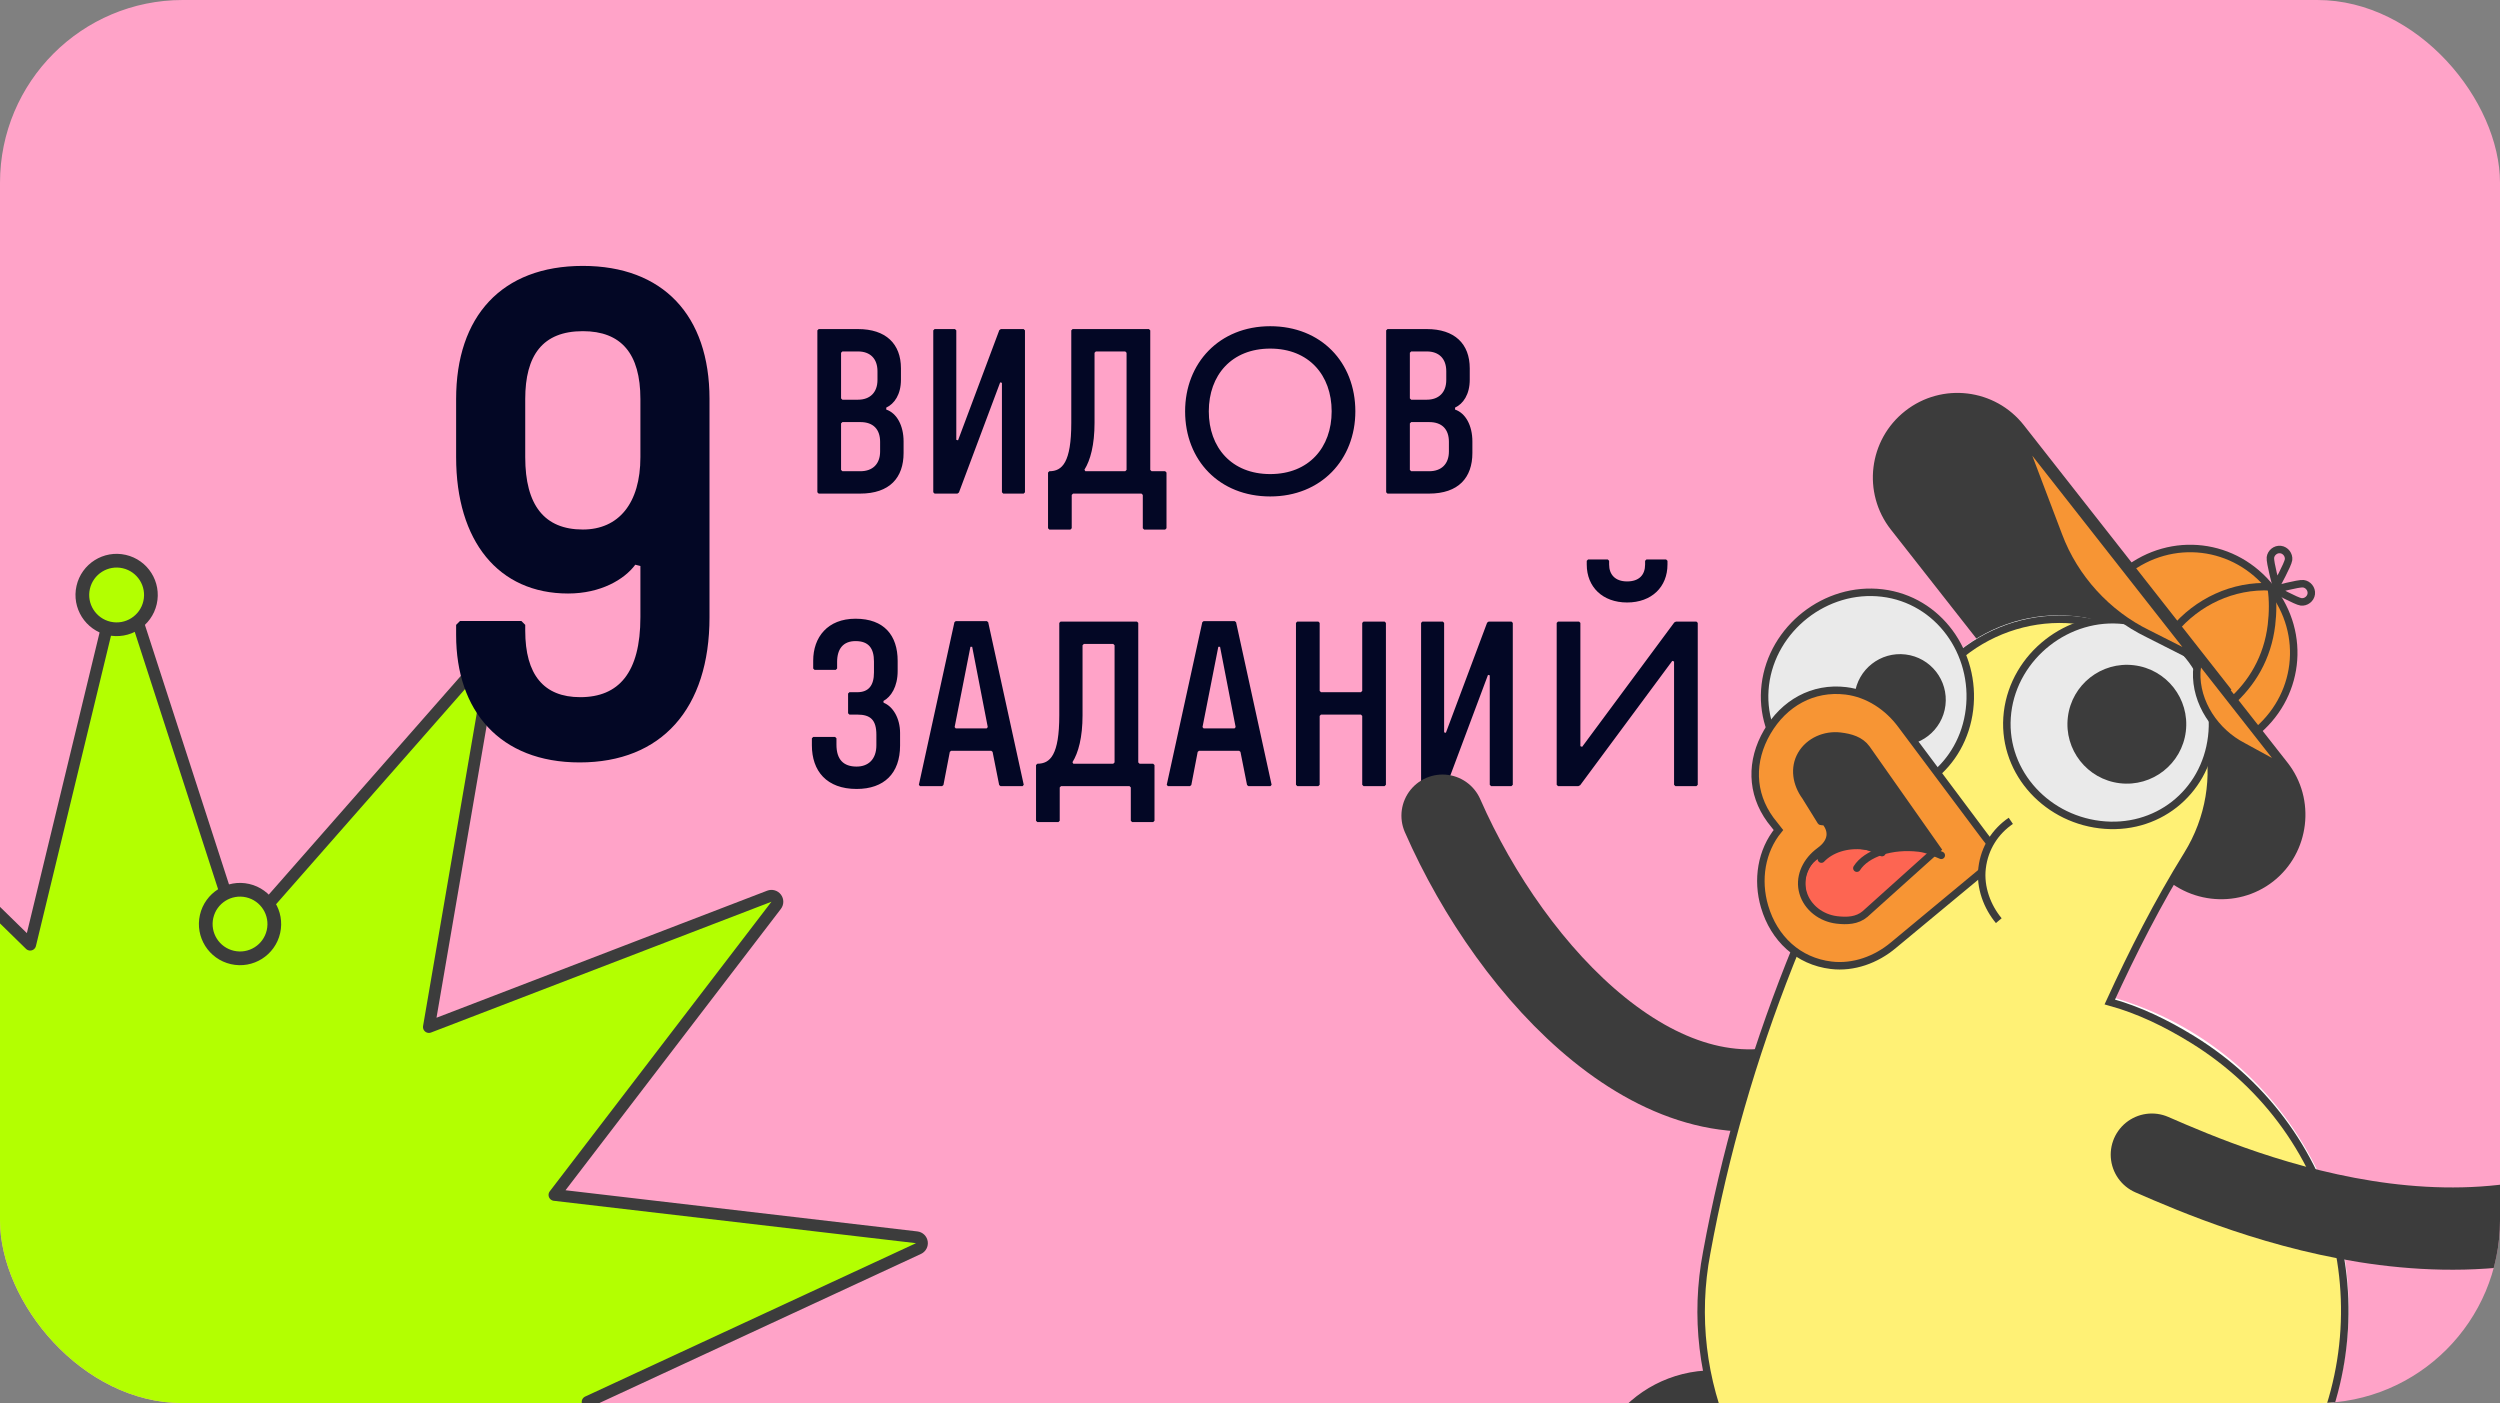
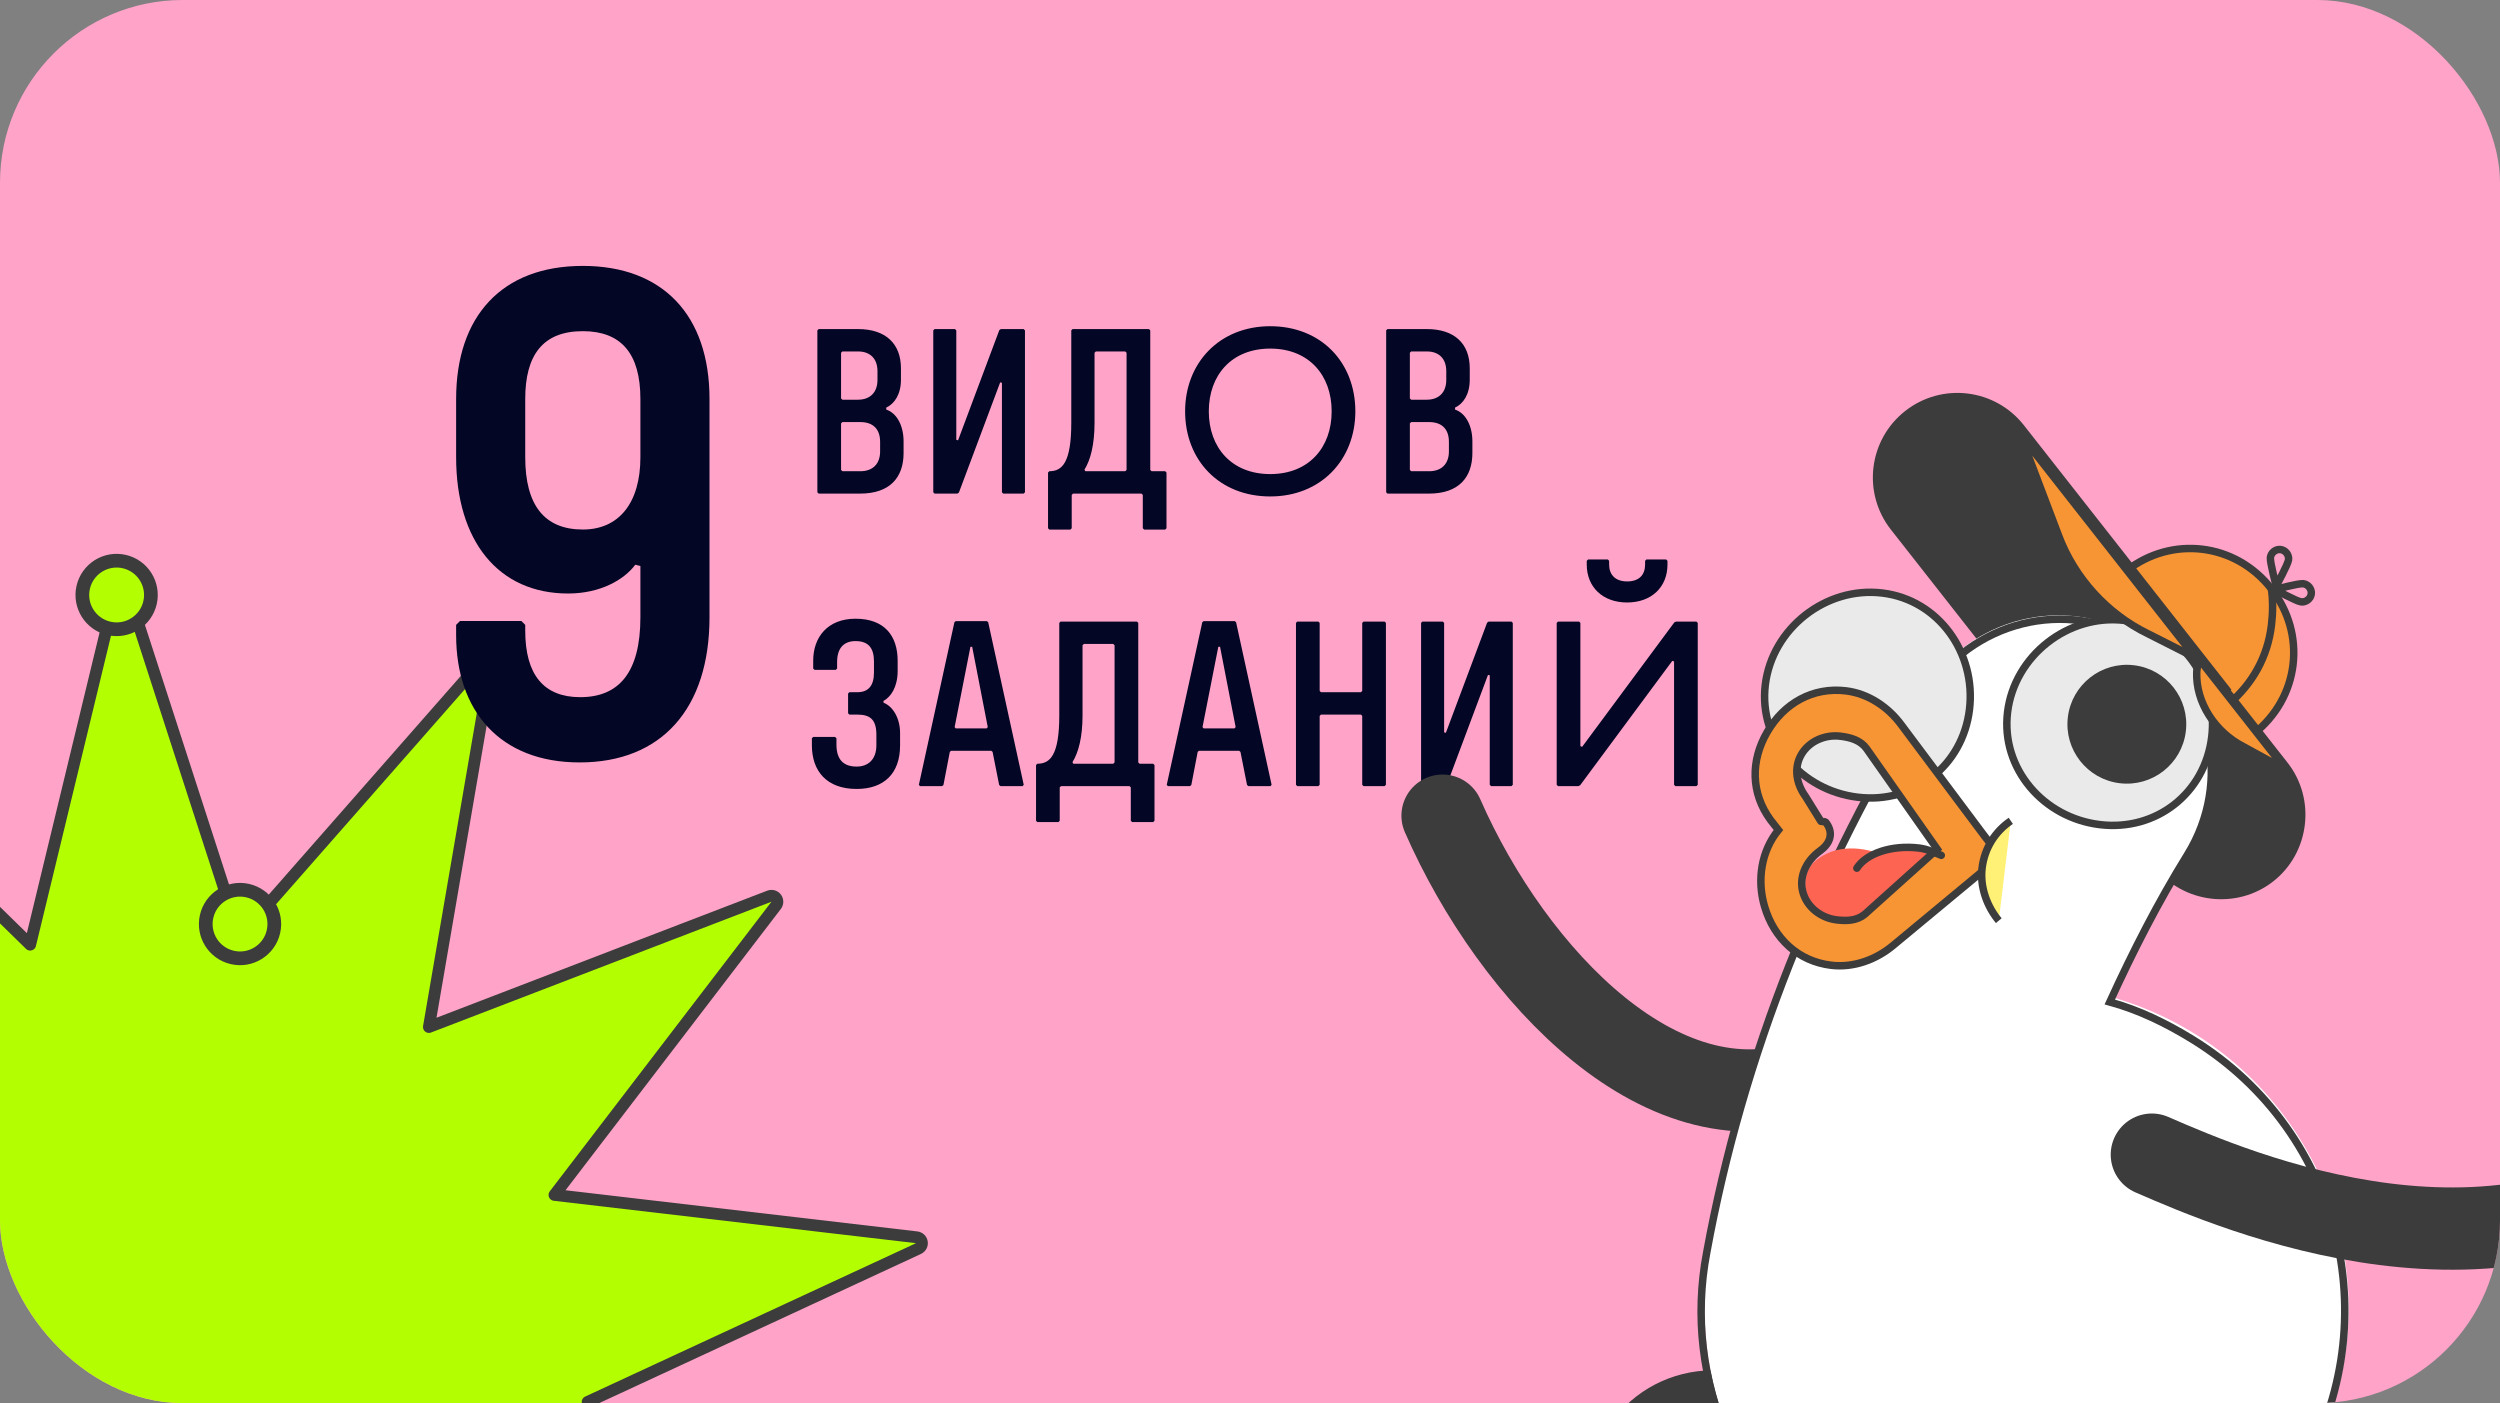
<svg xmlns="http://www.w3.org/2000/svg" width="547" height="307" viewBox="0 0 547 307" fill="none">
  <rect x="0" y="0" width="547" height="307" fill="#808080" stroke="none" />
  <g clip-path="url(#clip0_3113_14526)">
    <g clip-path="url(#clip1_3113_14526)">
      <rect width="547" height="307" rx="40" fill="#FFA3C8" />
      <path d="M25.363 129.129C25.499 128.565 25.993 128.161 26.573 128.139C27.152 128.117 27.676 128.483 27.855 129.034L52.445 204.946L105.099 144.99C105.482 144.554 106.108 144.426 106.631 144.676C107.154 144.925 107.448 145.493 107.35 146.064L93.845 224.708L168.332 196.089C168.873 195.881 169.487 196.059 169.834 196.523C170.181 196.987 170.178 197.626 169.825 198.087L121.319 261.447L200.574 270.721C201.15 270.789 201.611 271.231 201.703 271.803C201.794 272.376 201.494 272.94 200.968 273.184L128.574 306.745L194.44 351.788C194.919 352.116 195.121 352.721 194.937 353.271C194.752 353.821 194.224 354.181 193.645 354.152L113.946 350.225L151.335 420.719C151.606 421.231 151.505 421.862 151.085 422.263C150.666 422.664 150.032 422.737 149.532 422.442L80.787 381.928L81.133 461.722C81.136 462.302 80.753 462.813 80.195 462.973C79.638 463.133 79.042 462.903 78.736 462.41L36.694 394.589L-0.082 465.404C-0.349 465.919 -0.926 466.193 -1.494 466.076C-2.062 465.959 -2.483 465.478 -2.524 464.9L-8.233 385.309L-73.706 430.922C-74.182 431.254 -74.82 431.229 -75.268 430.861C-75.717 430.493 -75.866 429.872 -75.634 429.34L-43.701 356.213L-122.872 366.175C-123.447 366.247 -124.001 365.929 -124.227 365.395C-124.453 364.86 -124.297 364.241 -123.844 363.878L-61.585 313.968L-136.317 285.996C-136.86 285.792 -137.202 285.253 -137.154 284.675C-137.106 284.097 -136.679 283.621 -136.11 283.51L-57.788 268.25L-110.96 208.752C-111.347 208.32 -111.399 207.683 -111.088 207.194C-110.777 206.704 -110.178 206.481 -109.622 206.648L-33.179 229.533L-52.611 152.14C-52.753 151.578 -52.503 150.99 -52 150.701C-51.497 150.412 -50.863 150.493 -50.449 150.898L6.602 206.688L25.363 129.129Z" fill="#B3FF01" stroke="#3C3C3C" stroke-width="2.591" stroke-linecap="round" stroke-linejoin="round" />
      <path d="M100.64 135.88H114.08L114.92 136.72V137.98C114.92 147.64 118.98 152.54 126.96 152.54C135.36 152.54 140.12 147.22 140.12 135.04V123.84L139 123.56C136.62 126.78 131.44 129.86 124.3 129.86C109.04 129.86 99.8 118.38 99.8 100.04V87.3C99.8 69.24 109.74 58.18 127.52 58.18C145.02 58.18 155.24 68.96 155.24 87.3V135.04C155.24 155.06 144.74 166.82 126.82 166.82C109.32 166.82 99.8 155.48 99.8 138.96V136.72L100.64 135.88ZM127.52 115.86C135.36 115.86 140.12 110.12 140.12 100.04V87.3C140.12 77.36 135.92 72.46 127.52 72.46C118.7 72.46 114.92 77.78 114.92 87.3V100.04C114.92 110.54 119.12 115.86 127.52 115.86Z" fill="#030725" />
      <path d="M179.128 72H187.72C193.816 72 197.128 75.216 197.128 80.592V83.088C197.128 86.304 195.688 88.368 193.912 89.184V89.616C196.216 90.384 197.704 93.12 197.704 96.576V99.12C197.704 104.496 194.68 108 188.2 108H179.128L178.84 107.712V72.288L179.128 72ZM184.024 92.64V102.816L184.312 103.104H188.248C190.936 103.104 192.568 101.52 192.568 98.784V96.672C192.568 93.936 191.08 92.352 188.248 92.352H184.312L184.024 92.64ZM184.024 77.184V87.168L184.312 87.456H187.72C190.408 87.456 191.992 85.824 191.992 83.136V81.216C191.992 78.528 190.456 76.896 187.72 76.896H184.312L184.024 77.184ZM204.487 72H208.951L209.239 72.288V96.24L209.623 96.336L218.647 72.24L218.983 72H223.975L224.263 72.288V107.712L223.975 108H219.511L219.223 107.712V83.76L218.839 83.664L209.815 107.76L209.479 108H204.487L204.199 107.712V72.288L204.487 72ZM234.685 72H251.389L251.677 72.288V102.816L251.965 103.104H254.941L255.229 103.392V115.584L254.941 115.872H250.333L250.045 115.584V108.288L249.757 108H234.781L234.493 108.288V115.584L234.205 115.872H229.597L229.309 115.584V103.392L229.597 103.104C232.429 103.104 234.397 101.184 234.397 92.496V72.288L234.685 72ZM246.205 76.896H239.773L239.485 77.184V92.496C239.485 97.344 238.573 100.704 237.277 102.768L237.469 103.104H246.205L246.493 102.816V77.184L246.205 76.896ZM277.926 71.376C289.062 71.376 296.55 79.296 296.55 90C296.55 100.56 289.062 108.624 277.926 108.624C266.79 108.624 259.302 100.704 259.302 90C259.302 79.44 266.79 71.376 277.926 71.376ZM277.926 76.272C269.478 76.272 264.486 82.08 264.486 90C264.486 97.92 269.478 103.728 277.926 103.728C286.374 103.728 291.366 97.92 291.366 90C291.366 82.08 286.374 76.272 277.926 76.272ZM303.581 72H312.173C318.269 72 321.581 75.216 321.581 80.592V83.088C321.581 86.304 320.141 88.368 318.365 89.184V89.616C320.669 90.384 322.157 93.12 322.157 96.576V99.12C322.157 104.496 319.133 108 312.653 108H303.581L303.293 107.712V72.288L303.581 72ZM308.477 92.64V102.816L308.765 103.104H312.701C315.389 103.104 317.021 101.52 317.021 98.784V96.672C317.021 93.936 315.533 92.352 312.701 92.352H308.765L308.477 92.64ZM308.477 77.184V87.168L308.765 87.456H312.173C314.861 87.456 316.445 85.824 316.445 83.136V81.216C316.445 78.528 314.909 76.896 312.173 76.896H308.765L308.477 77.184ZM185.848 151.456H187.576C190.024 151.456 191.224 150.016 191.224 147.136V144.736C191.224 141.856 190.072 140.272 187.192 140.272C184.504 140.272 183.16 141.952 183.16 144.832V146.272L182.872 146.56H178.216L177.928 146.272V144.544C177.928 139.456 181.048 135.376 187.192 135.376C193.48 135.376 196.408 139.072 196.408 144.592V146.8C196.408 150.256 194.968 152.464 193.288 153.376L193.336 153.76C195.4 154.576 196.936 157.168 196.936 160.384V163.12C196.936 169.216 193.432 172.624 187.432 172.624C180.856 172.624 177.64 168.688 177.64 163.072V161.536L177.928 161.248H182.728L183.016 161.536V162.928C183.016 166.192 184.552 167.728 187.432 167.728C189.928 167.728 191.752 166.192 191.752 163.072V160.768C191.752 157.504 190.456 156.352 187.576 156.352H185.848L185.56 156.064V151.744L185.848 151.456ZM209.114 135.904H215.93L216.218 136.144L223.994 171.712L223.754 172H218.906L218.618 171.76L217.178 164.512L216.89 164.272H208.106L207.818 164.512L206.426 171.76L206.138 172H201.29L201.05 171.712L208.826 136.144L209.114 135.904ZM212.33 141.52L208.874 159.088L209.114 159.376H215.882L216.122 159.088L212.714 141.52H212.33ZM232.06 136H248.764L249.052 136.288V166.816L249.34 167.104H252.316L252.604 167.392V179.584L252.316 179.872H247.708L247.42 179.584V172.288L247.132 172H232.156L231.868 172.288V179.584L231.58 179.872H226.972L226.684 179.584V167.392L226.972 167.104C229.804 167.104 231.772 165.184 231.772 156.496V136.288L232.06 136ZM243.58 140.896H237.148L236.86 141.184V156.496C236.86 161.344 235.948 164.704 234.652 166.768L234.844 167.104H243.58L243.868 166.816V141.184L243.58 140.896ZM263.349 135.904H270.165L270.453 136.144L278.229 171.712L277.989 172H273.141L272.853 171.76L271.413 164.512L271.125 164.272H262.341L262.053 164.512L260.661 171.76L260.373 172H255.525L255.285 171.712L263.061 136.144L263.349 135.904ZM266.565 141.52L263.109 159.088L263.349 159.376H270.117L270.357 159.088L266.949 141.52H266.565ZM283.847 136H288.455L288.743 136.288V151.168L289.031 151.456H297.767L298.055 151.168V136.288L298.343 136H302.951L303.239 136.288V171.712L302.951 172H298.343L298.055 171.712V156.64L297.767 156.352H289.031L288.743 156.64V171.712L288.455 172H283.847L283.559 171.712V136.288L283.847 136ZM311.222 136H315.686L315.974 136.288V160.24L316.358 160.336L325.382 136.24L325.718 136H330.71L330.998 136.288V171.712L330.71 172H326.246L325.958 171.712V147.76L325.574 147.664L316.55 171.76L316.214 172H311.222L310.934 171.712V136.288L311.222 136ZM340.892 136H345.5L345.788 136.288V163.264L346.172 163.408L366.332 136.192L366.716 136H371.18L371.468 136.288V171.712L371.18 172H366.572L366.284 171.712V144.736L365.9 144.592L345.74 171.808L345.356 172H340.892L340.604 171.712V136.288L340.892 136ZM347.468 122.416H351.788L352.076 122.704V123.52C352.076 125.68 353.372 127.216 356.012 127.216C358.652 127.216 359.948 125.776 359.948 123.52V122.704L360.236 122.416H364.556L364.844 122.704V123.52C364.844 128.416 361.388 131.824 356.012 131.824C350.636 131.824 347.18 128.416 347.18 123.52V122.704L347.468 122.416Z" fill="#030725" />
    </g>
    <path d="M515.712 333.033C520.514 329.908 520.569 323.802 516.274 320.007C509.152 313.714 503.339 304.628 499.17 294.779C493.128 278.532 476.083 265.808 454.626 263.222C425.987 259.77 400.696 276.113 397.855 299.691C395.013 323.269 415.697 345.153 444.335 348.604C471.055 351.825 496.594 345.474 515.712 333.033Z" fill="#EAEAEA" />
    <path d="M515.712 333.033C520.514 329.908 520.569 323.802 516.274 320.007C509.152 313.714 503.339 304.628 499.17 294.779C493.128 278.532 476.083 265.808 454.626 263.222C425.987 259.77 400.696 276.113 397.855 299.691C395.013 323.269 415.697 345.153 444.335 348.604C471.055 351.825 496.594 345.474 515.712 333.033Z" stroke="#3C3C3C" stroke-width="1.637" stroke-miterlimit="10" />
    <path d="M465.162 124.949C475.166 117.097 489.08 118.774 496.932 128.779C504.784 138.783 503.107 152.697 493.103 160.549" fill="#F79534" />
    <path d="M465.162 124.949C475.166 117.097 489.08 118.774 496.932 128.779C504.784 138.783 503.107 152.697 493.103 160.549" stroke="#3C3C3C" stroke-width="1.637" stroke-miterlimit="10" />
    <path d="M459.78 173.232L414.376 115.383C408.344 107.699 409.683 96.595 417.367 90.563C425.052 84.531 436.155 85.87 442.188 93.554L487.592 151.403" fill="#3C3C3C" />
    <path d="M459.78 173.232L414.376 115.383C408.344 107.699 409.683 96.595 417.367 90.563C425.052 84.531 436.155 85.87 442.188 93.554L487.592 151.403" stroke="#3C3C3C" stroke-width="1.637" stroke-miterlimit="10" />
    <path d="M465.824 123.992L499.877 167.379C505.858 174.999 504.506 186.217 496.886 192.199C489.265 198.18 478.047 196.828 472.065 189.207L438.012 145.821" fill="#3C3C3C" />
    <path d="M465.824 123.992L499.877 167.379C505.858 174.999 504.506 186.217 496.886 192.199C489.265 198.18 478.047 196.828 472.065 189.207L438.012 145.821" stroke="#3C3C3C" stroke-width="1.637" stroke-miterlimit="10" />
    <path d="M334.285 355.172L365.063 358.881L357.372 330.759C354.006 318.67 364.516 307.446 377.122 308.966L394 311" stroke="#3C3C3C" stroke-width="18.004" stroke-linecap="round" stroke-linejoin="round" />
    <path d="M397.376 235.662C364.501 249.222 330.944 213.396 315.632 178.47" stroke="#3C3C3C" stroke-width="18.004" stroke-linecap="round" stroke-linejoin="round" />
    <path d="M437.038 311.138C441.179 266.819 455.732 224.474 479.28 186.296C489.127 170.331 483.706 149.446 467.787 139.585C451.867 129.723 430.922 135.114 421.076 151.078C397.562 189.201 382.027 230.023 374.109 273.336C372.229 283.618 435.291 329.823 437.038 311.138Z" fill="white" />
    <path d="M387.962 330.035C363.943 299.391 369.373 254.342 399.985 230.282C430.598 206.222 474.802 212.263 498.821 242.907C522.841 273.551 517.58 317.196 486.968 341.255C456.355 365.315 411.982 360.68 387.962 330.035Z" fill="white" />
-     <path d="M421.385 151.933C431.266 135.979 452.101 130.572 468.096 140.439C484.09 150.307 488.477 171.077 478.596 187.031C472.125 197.479 466.652 208.257 461.621 219.231C467.946 220.973 473.903 223.843 479.766 227.461C512.941 247.929 522.888 290.77 502.394 323.862C481.899 356.952 439.168 366.956 405.993 346.489C380.379 330.686 368.115 301.92 373.425 274.071C373.429 274.035 373.419 274.107 373.425 274.071C381.353 230.777 397.791 190.029 421.385 151.933V151.933Z" fill="#FFF175" />
    <path d="M421.385 151.933C431.266 135.979 452.101 130.572 468.096 140.439C484.09 150.307 488.477 171.077 478.596 187.031C472.125 197.479 466.652 208.257 461.621 219.231C467.946 220.973 473.903 223.843 479.766 227.461C512.941 247.929 522.888 290.77 502.394 323.862C481.899 356.952 439.168 366.956 405.993 346.489C380.379 330.686 368.115 301.92 373.425 274.071C373.429 274.035 373.419 274.107 373.425 274.071C381.353 230.777 397.791 190.029 421.385 151.933V151.933Z" stroke="#3C3C3C" stroke-width="1.637" stroke-miterlimit="10" />
    <path d="M591.004 250C547.948 285.987 489.449 260.75 470.825 252.638" stroke="#3C3C3C" stroke-width="18.004" stroke-linecap="round" stroke-linejoin="round" />
    <path d="M459.454 180.429C471.791 181.916 482.441 173.557 483.928 161.22C485.415 148.883 477.176 137.239 464.839 135.752C452.502 134.265 440.739 143.498 439.252 155.835C437.765 168.172 447.117 178.942 459.454 180.429Z" fill="#EAEAEA" stroke="#3C3C3C" stroke-width="1.637" stroke-miterlimit="10" />
    <path d="M463.799 171.369C470.927 172.228 477.402 167.146 478.261 160.018C479.121 152.889 474.039 146.414 466.91 145.555C459.782 144.696 453.307 149.778 452.448 156.906C451.589 164.034 456.671 170.509 463.799 171.369Z" fill="#3C3C3C" />
    <path d="M406.45 174.429C418.787 175.916 429.437 167.556 430.924 155.219C432.411 142.882 424.172 131.239 411.835 129.752C399.498 128.265 387.735 137.497 386.248 149.834C384.761 162.172 394.113 172.942 406.45 174.429Z" fill="#EAEAEA" stroke="#3C3C3C" stroke-width="1.637" stroke-miterlimit="10" />
-     <path d="M414.539 163.053C420.022 163.714 425.003 159.805 425.664 154.322C426.324 148.838 422.415 143.858 416.932 143.197C411.449 142.536 406.468 146.445 405.807 151.928C405.146 157.411 409.056 162.392 414.539 163.053Z" fill="#3C3C3C" />
-     <path d="M388.846 172.871L392.387 160.203L406.885 156.915L432.326 188.184L407.852 207.393L396.691 208.062L390.579 200.275L393.726 182.524L388.846 172.871Z" fill="#3C3C3C" />
    <path d="M424.671 187.463L410.089 199.807C410.089 199.807 406.966 203.888 401.668 202.821C396.371 201.753 395.436 196.026 395.436 196.026C395.436 196.026 393.583 191.223 397.386 188.203C401.19 185.184 406.228 184.93 411.645 186.9C411.645 186.9 418.159 184.259 424.671 187.463Z" fill="#FD6552" />
    <path d="M400.662 211.201C393.446 210.332 388.158 205.361 386.093 198.366C384.362 192.499 385.382 186.173 389.12 181.608L387.374 179.383C383.09 173.529 383 166.465 386.669 160.16C390.337 153.856 396.654 150.284 403.871 151.154C408.769 151.744 413.139 154.675 416.059 158.666L434.276 183.021C434.326 183.078 435.1 184.075 435.149 184.134C436.822 186.206 436.469 188.376 434.431 190.091L414.287 206.8C410.502 209.983 405.562 211.792 400.662 211.201ZM398.415 179.706C398.459 179.757 399.365 179.772 399.408 179.826C401.081 181.898 400.727 184.069 398.69 185.783L397.577 186.656C394.987 188.833 393.556 192.103 394.514 195.352C395.473 198.601 398.507 200.869 401.859 201.273C404.1 201.543 406.323 201.461 408.055 200.006L423.869 185.796L408.391 163.786C407.06 161.965 404.916 161.352 402.674 161.082C399.323 160.678 395.837 162.161 394.133 165.089C392.43 168.017 393.044 171.534 395.042 174.263L398.415 179.706V179.706Z" fill="#F79534" />
    <path d="M400.662 211.201C393.446 210.332 388.158 205.361 386.093 198.366C384.362 192.499 385.382 186.173 389.12 181.608L387.374 179.383C383.09 173.529 383 166.465 386.669 160.16C390.337 153.856 396.654 150.284 403.871 151.154C408.769 151.744 413.139 154.675 416.059 158.666L434.276 183.021C434.326 183.078 435.1 184.075 435.149 184.134C436.822 186.206 436.469 188.376 434.431 190.091L414.287 206.8C410.502 209.983 405.562 211.792 400.662 211.201ZM398.415 179.706C398.459 179.757 399.365 179.772 399.408 179.826C401.081 181.898 400.727 184.069 398.69 185.783L397.577 186.656C394.987 188.833 393.556 192.103 394.514 195.352C395.473 198.601 398.507 200.869 401.859 201.273C404.1 201.543 406.323 201.461 408.055 200.006L423.869 185.796L408.391 163.786C407.06 161.965 404.916 161.352 402.674 161.082C399.323 160.678 395.837 162.161 394.133 165.089C392.43 168.017 393.044 171.534 395.042 174.263L398.415 179.706V179.706Z" stroke="#3C3C3C" stroke-width="1.637" stroke-miterlimit="10" />
    <path d="M406.282 189.957C408.351 186.709 413.918 184.834 419.907 185.556C421.74 185.777 423.215 186.531 424.751 187.147" stroke="#3C3C3C" stroke-width="1.637" stroke-linecap="round" stroke-linejoin="round" />
-     <path d="M398.521 187.972C400.563 185.815 404.044 184.608 407.935 185.077C409.304 185.242 410.635 186.045 411.787 186.549" stroke="#3C3C3C" stroke-width="1.637" stroke-linecap="round" stroke-linejoin="round" />
    <path d="M437.332 201.441C434.844 198.455 433.17 194.183 433.684 189.921C434.221 185.462 436.61 181.887 439.964 179.599" fill="#FFF175" />
    <path d="M437.332 201.441C434.844 198.455 433.17 194.183 433.684 189.921C434.221 185.462 436.61 181.887 439.964 179.599" stroke="#3C3C3C" stroke-width="1.637" stroke-miterlimit="10" />
    <path d="M442.004 95L450.412 117.166C453.88 126.464 461.053 134.33 469.98 138.662L480.423 143.949L442.004 95Z" fill="#F79534" />
    <path d="M442.004 95L450.412 117.166C453.88 126.464 461.053 134.33 469.98 138.662L480.423 143.949L442.004 95Z" stroke="#3C3C3C" stroke-width="1.637" stroke-linecap="round" stroke-linejoin="round" />
    <path d="M500.213 168.475L490.764 163.307C484.73 160.19 480.377 153.764 480.645 146.979L481.004 144L500.213 168.475Z" fill="#F79534" />
    <path d="M500.213 168.475L490.764 163.307C484.73 160.19 480.377 153.764 480.645 146.979L481.004 144L500.213 168.475Z" stroke="#3C3C3C" stroke-width="1.637" stroke-linecap="round" stroke-linejoin="round" />
    <path d="M496.961 128.718C497.355 131.201 497.314 134.149 496.996 136.78C496.145 143.841 492.775 149.574 487.893 153.813" stroke="#3C3C3C" stroke-width="1.637" stroke-miterlimit="10" />
-     <path d="M475.568 137.914C480.749 131.692 488.518 127.971 496.86 128.394" stroke="#3C3C3C" stroke-width="1.637" stroke-miterlimit="10" />
    <path d="M498.032 128.182C498.032 128.182 496.64 123.02 496.765 121.986C496.889 120.952 497.893 120.107 498.99 120.239C500.086 120.372 500.86 121.43 500.736 122.464C500.611 123.498 498.032 128.182 498.032 128.182Z" stroke="#3C3C3C" stroke-width="1.637" stroke-linecap="round" stroke-linejoin="round" />
    <path d="M497.765 128.985C497.765 128.985 502.448 131.564 503.482 131.689C504.516 131.814 505.575 131.039 505.707 129.943C505.839 128.846 504.995 127.842 503.961 127.718C502.926 127.593 497.765 128.985 497.765 128.985Z" stroke="#3C3C3C" stroke-width="1.637" stroke-linecap="round" stroke-linejoin="round" />
    <circle cx="52.519" cy="202.182" r="7.5" transform="rotate(12.825 52.519 202.182)" fill="#B3FF01" stroke="#3C3C3C" stroke-width="3" stroke-linecap="round" stroke-linejoin="round" />
    <circle cx="25.518" cy="130.182" r="7.5" transform="rotate(12.825 25.518 130.182)" fill="#B3FF01" stroke="#3C3C3C" stroke-width="3" stroke-linecap="round" stroke-linejoin="round" />
  </g>
  <defs>
    <clipPath id="clip0_3113_14526">
      <rect width="547" height="307" rx="40" fill="white" />
    </clipPath>
    <clipPath id="clip1_3113_14526">
      <rect width="547" height="307" rx="40" fill="white" />
    </clipPath>
  </defs>
</svg>